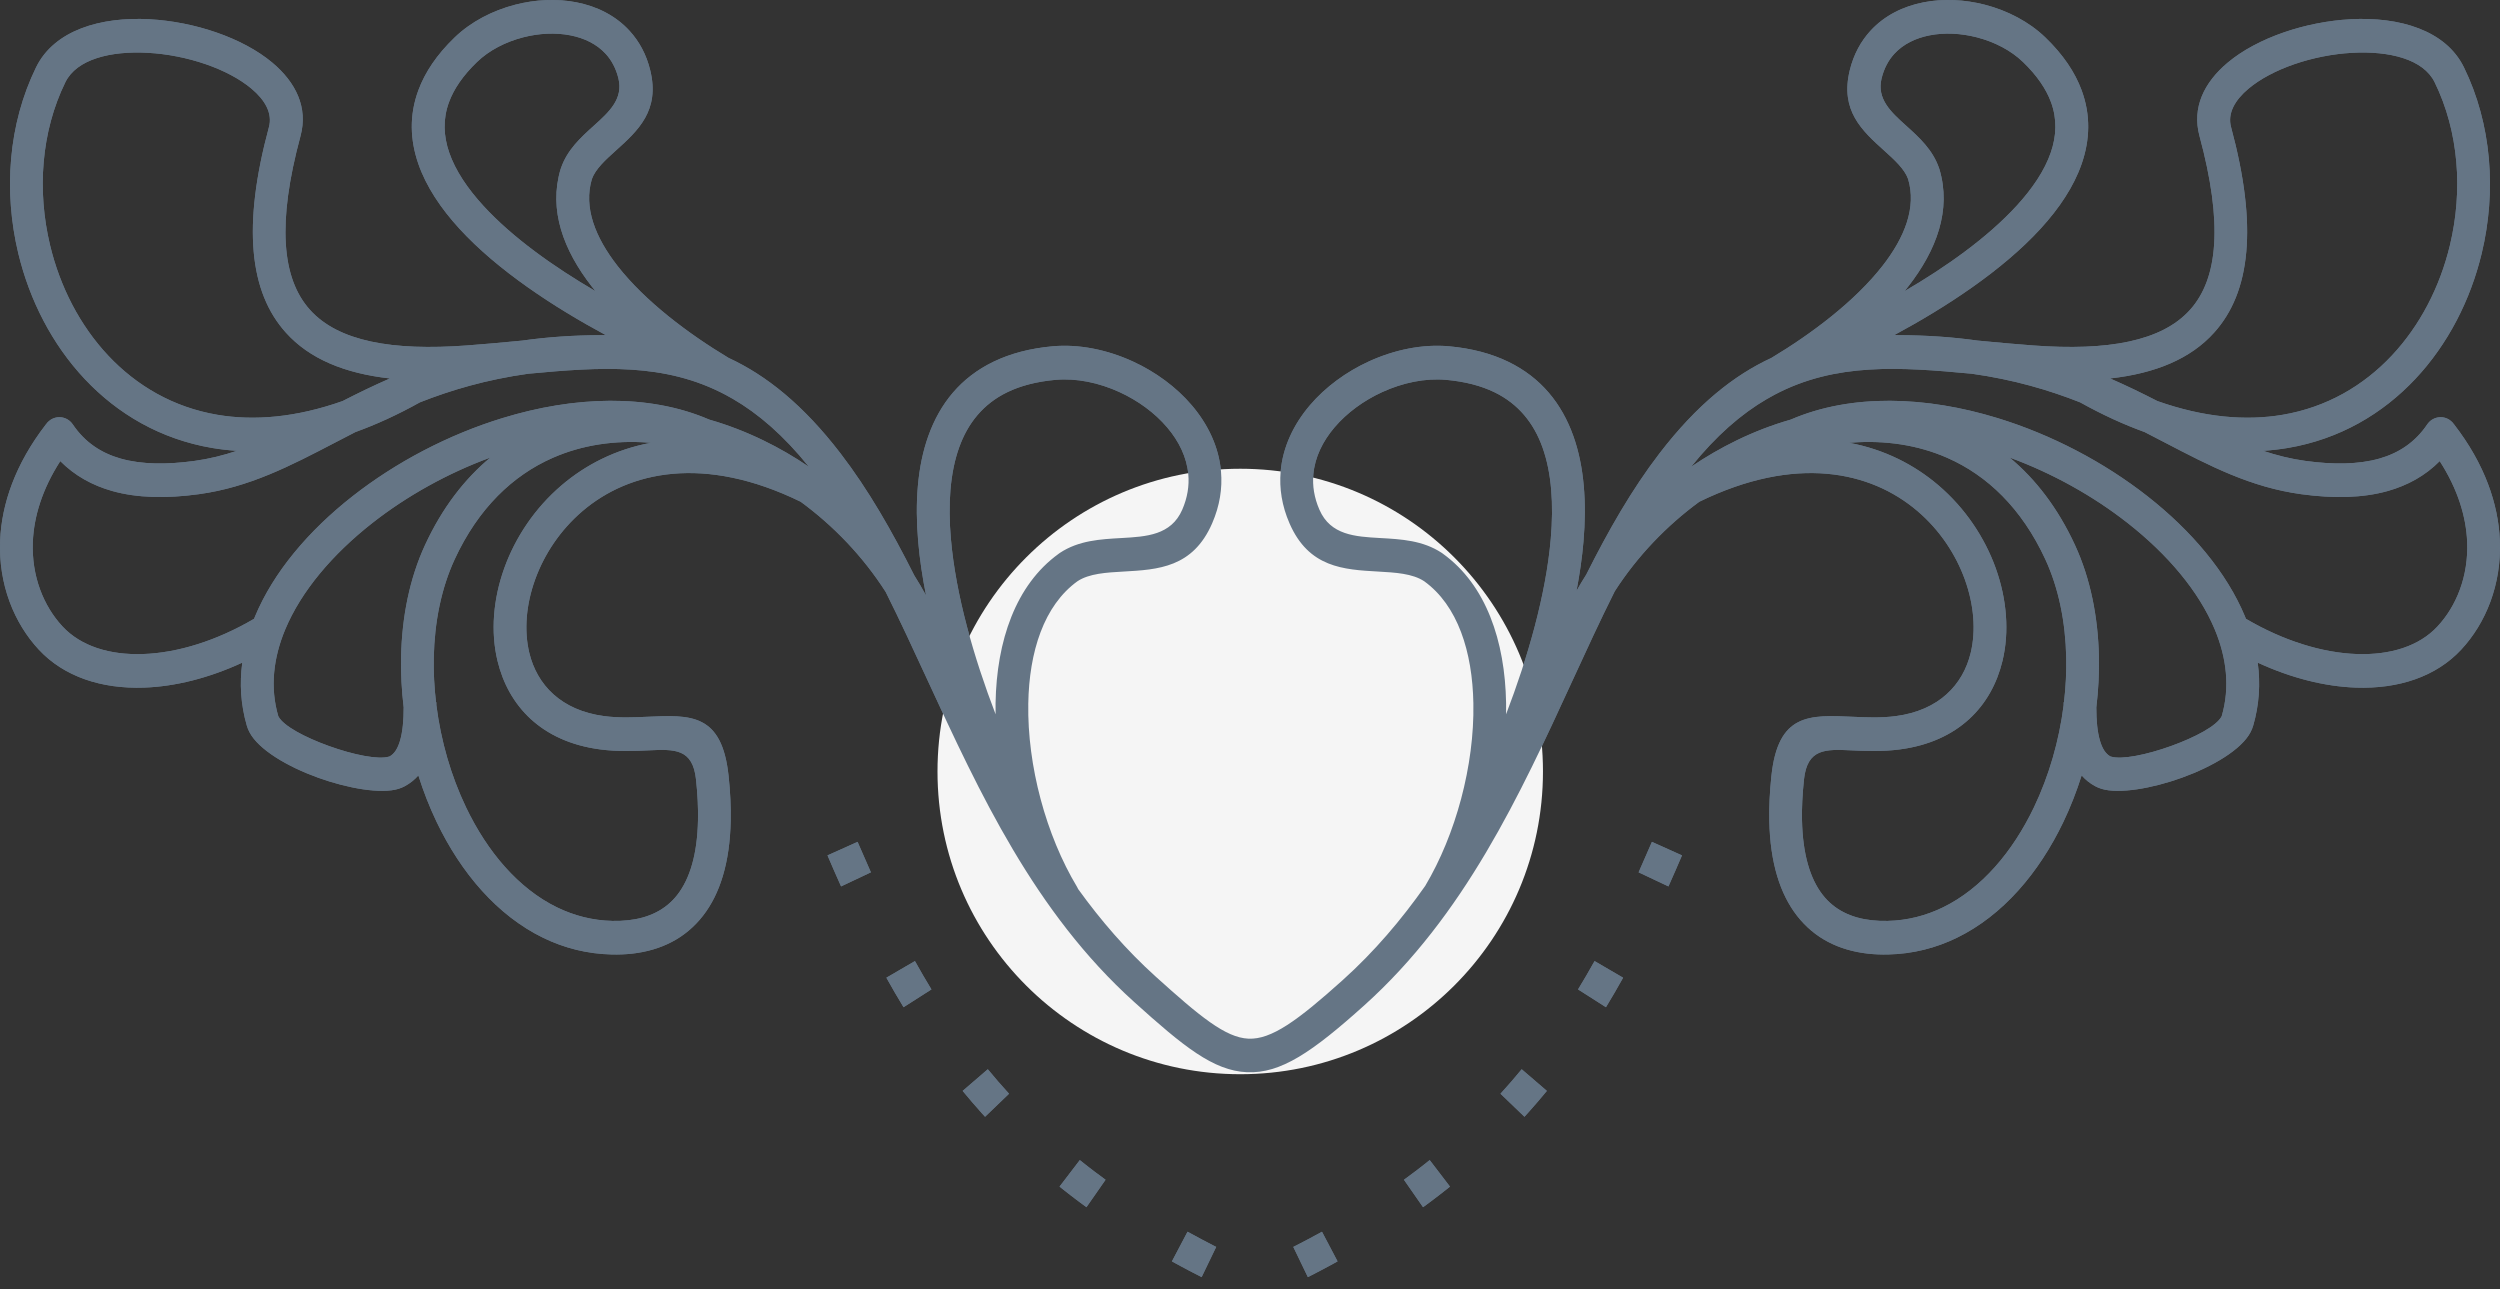
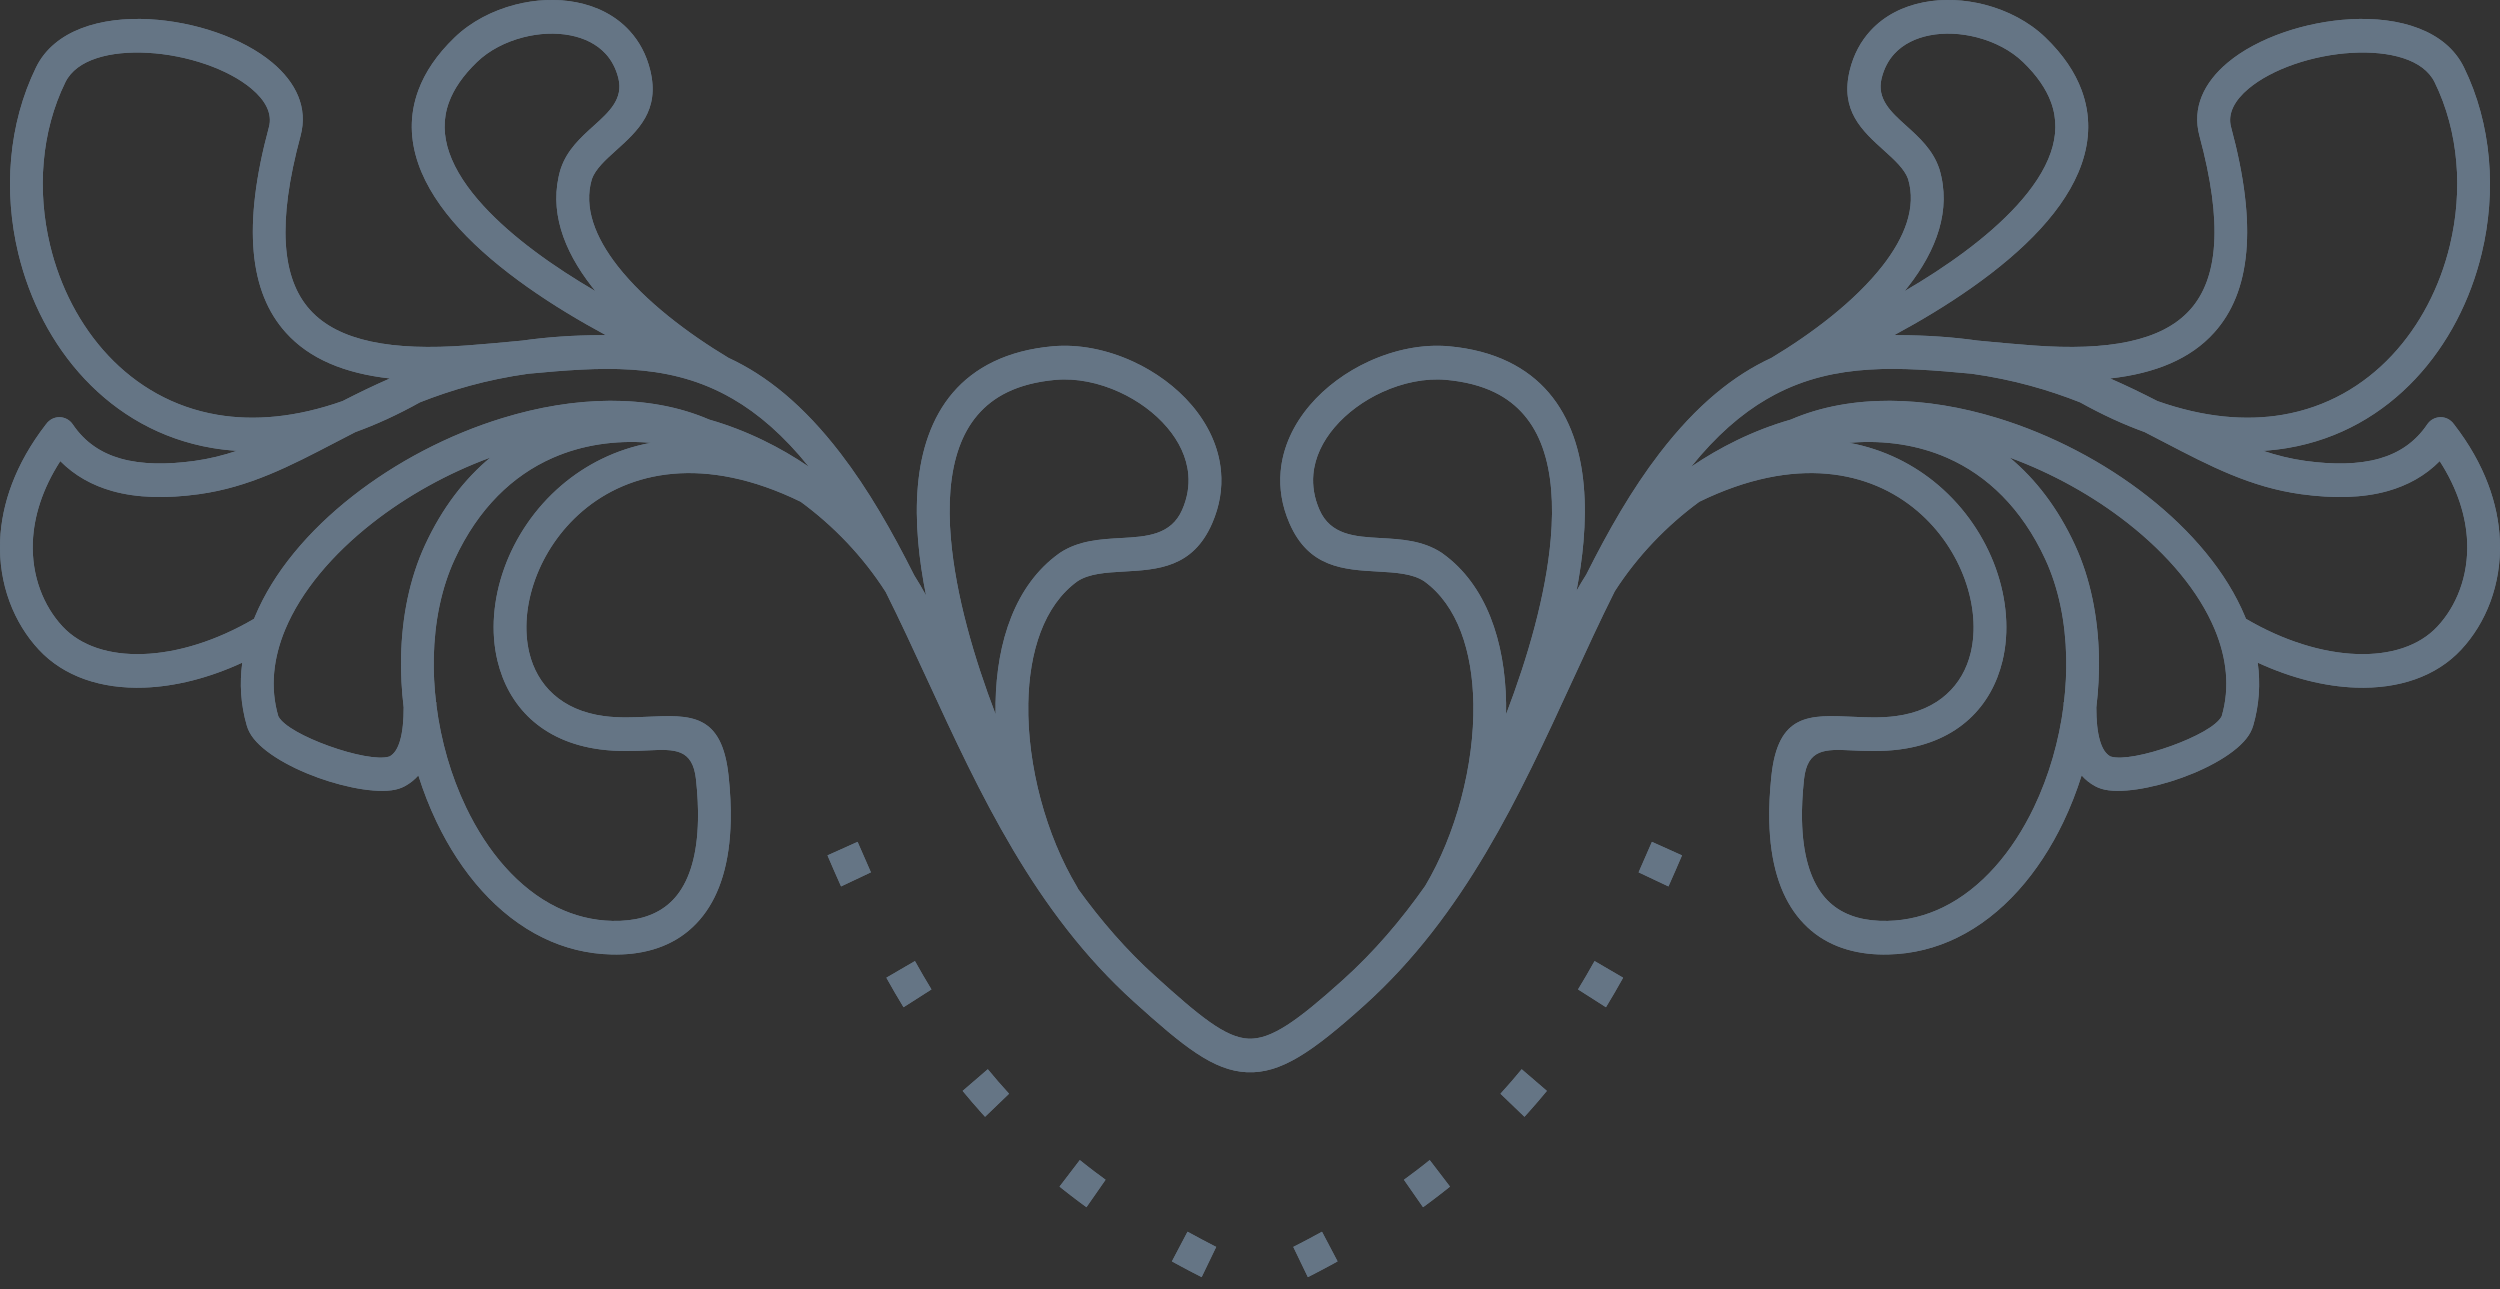
<svg xmlns="http://www.w3.org/2000/svg" width="128" height="66" viewBox="0 0 128 66" fill="none">
  <rect x="0" y="0" width="128" height="66" fill="#333333" stroke="none" />
  <path d="M72.971 45.358C74.538 42.725 75.491 39.19 75.437 36.024C75.392 33.363 74.633 30.996 72.918 29.759L72.916 29.758C72.317 29.363 71.442 29.314 70.567 29.264C68.789 29.164 67.011 29.064 66.024 26.797C65.629 25.891 65.495 24.999 65.569 24.146C65.677 22.888 66.233 21.729 67.066 20.75C67.866 19.811 68.927 19.037 70.085 18.506C71.397 17.904 72.842 17.609 74.188 17.73C75.363 17.837 76.368 18.109 77.222 18.522C78.897 19.332 79.957 20.658 80.551 22.312C81.116 23.887 81.244 25.748 81.074 27.727C81.004 28.55 80.881 29.396 80.717 30.251C80.876 29.97 81.042 29.693 81.215 29.422C82.341 27.178 83.542 25.068 84.967 23.212C86.871 20.733 88.76 19.22 90.695 18.326C92.752 17.091 94.963 15.434 96.386 13.611C97.516 12.162 98.133 10.623 97.694 9.162L97.694 9.162C97.508 8.646 96.99 8.179 96.473 7.713C95.338 6.689 94.202 5.665 94.708 3.597C94.907 2.782 95.277 2.113 95.766 1.578C96.483 0.795 97.444 0.321 98.495 0.117C99.5 -0.078 100.591 -0.025 101.621 0.241C102.788 0.541 103.892 1.117 104.724 1.919C105.64 2.801 106.241 3.706 106.579 4.62C107.052 5.898 107.006 7.162 106.581 8.389C106.179 9.549 105.436 10.662 104.478 11.709C102.526 13.842 99.633 15.732 96.985 17.157C97.059 17.158 97.133 17.159 97.207 17.161C98.676 17.164 100.014 17.264 101.247 17.437L101.594 17.47C102.363 17.543 103.151 17.617 104.104 17.688C107.913 17.971 110.677 17.48 112.131 15.862C113.577 14.254 113.817 11.414 112.614 6.964C112.22 5.504 112.852 4.219 114.057 3.208C114.818 2.57 115.823 2.041 116.929 1.659C118.009 1.285 119.194 1.049 120.341 0.986C122.852 0.848 125.224 1.551 126.151 3.443C127.578 6.357 127.827 9.799 127.063 12.975C126.485 15.377 125.327 17.635 123.66 19.407C121.977 21.195 119.78 22.486 117.141 22.935C116.728 23.005 116.305 23.054 115.871 23.082C116.573 23.317 117.29 23.496 118.041 23.599C119.459 23.793 120.74 23.785 121.816 23.482C122.819 23.198 123.656 22.644 124.272 21.732C124.534 21.341 125.056 21.243 125.437 21.513C125.523 21.574 125.594 21.648 125.65 21.731C127.221 23.762 127.913 25.805 127.992 27.659C128.089 29.926 127.272 31.906 126.015 33.259C124.724 34.648 122.797 35.282 120.615 35.205C119.032 35.149 117.305 34.717 115.595 33.927C115.74 35 115.674 36.084 115.362 37.156C115.33 37.264 115.286 37.372 115.231 37.479C114.768 38.38 113.275 39.256 111.709 39.82C110.171 40.374 108.483 40.66 107.597 40.388C107.483 40.353 107.374 40.308 107.272 40.252C107.003 40.107 106.774 39.922 106.58 39.703C106.321 40.525 106.008 41.323 105.645 42.083C104.392 44.703 102.531 46.878 100.189 48.016C99.115 48.538 97.94 48.841 96.676 48.869C96.314 48.877 95.969 48.863 95.642 48.827C94.158 48.66 92.907 48.045 92.006 46.885C91.144 45.776 90.633 44.185 90.588 42.032C90.573 41.321 90.608 40.553 90.696 39.727C91.038 36.523 92.627 36.597 94.871 36.7C95.546 36.731 96.3 36.766 97.066 36.665C99.271 36.373 100.506 35.065 100.901 33.42C101.175 32.275 101.064 30.959 100.605 29.683C100.138 28.383 99.315 27.14 98.178 26.169C95.772 24.116 91.934 23.283 87.007 25.688C85.333 26.914 83.839 28.467 82.676 30.271C81.932 31.756 81.219 33.306 80.495 34.88C77.812 40.713 74.984 46.86 69.85 51.475C67.184 53.871 65.571 54.975 63.846 54.898C62.126 54.821 60.6 53.585 58.066 51.298C52.968 46.698 50.159 40.609 47.49 34.825C46.778 33.283 46.077 31.763 45.346 30.305C44.18 28.486 42.678 26.922 40.993 25.688C36.066 23.283 32.228 24.116 29.822 26.169C28.685 27.14 27.862 28.383 27.395 29.683C26.936 30.959 26.825 32.275 27.099 33.42C27.494 35.065 28.729 36.373 30.934 36.665C31.7 36.766 32.454 36.731 33.129 36.7C35.373 36.597 36.962 36.523 37.304 39.727C37.392 40.553 37.427 41.321 37.412 42.032C37.367 44.185 36.856 45.776 35.994 46.885C35.093 48.045 33.842 48.66 32.358 48.827C32.031 48.863 31.686 48.877 31.324 48.869C30.06 48.841 28.885 48.538 27.811 48.016C25.469 46.878 23.608 44.703 22.355 42.083C21.991 41.323 21.679 40.525 21.42 39.703C21.226 39.922 20.997 40.107 20.728 40.252C20.626 40.308 20.517 40.353 20.403 40.388C19.517 40.66 17.829 40.374 16.291 39.82C14.725 39.256 13.232 38.38 12.769 37.479C12.713 37.372 12.67 37.264 12.638 37.156C12.326 36.084 12.26 35 12.405 33.927C10.695 34.717 8.968 35.149 7.385 35.205C5.203 35.282 3.276 34.648 1.985 33.259C0.728 31.906 -0.089 29.926 0.008 27.659C0.087 25.805 0.779 23.762 2.35 21.731C2.406 21.648 2.477 21.574 2.563 21.513C2.944 21.243 3.466 21.341 3.728 21.732C4.344 22.644 5.181 23.198 6.184 23.482C7.26 23.785 8.541 23.793 9.959 23.599C10.71 23.496 11.427 23.317 12.129 23.082C11.695 23.054 11.272 23.005 10.859 22.935C8.22 22.486 6.023 21.195 4.34 19.407C2.673 17.635 1.515 15.377 0.937 12.975C0.173 9.799 0.422 6.357 1.849 3.443C2.776 1.551 5.148 0.848 7.659 0.986C8.806 1.049 9.991 1.285 11.071 1.659C12.177 2.041 13.182 2.57 13.943 3.208C15.148 4.219 15.78 5.504 15.386 6.964C14.183 11.414 14.423 14.254 15.869 15.862C17.323 17.48 20.087 17.971 23.896 17.688C24.849 17.617 25.637 17.543 26.406 17.47L26.742 17.438C27.98 17.264 29.325 17.163 30.801 17.16C30.872 17.159 30.944 17.158 31.015 17.157C28.367 15.732 25.474 13.842 23.522 11.709C22.564 10.662 21.821 9.549 21.419 8.389C20.994 7.162 20.948 5.898 21.421 4.62C21.759 3.706 22.36 2.801 23.276 1.919C24.108 1.117 25.212 0.541 26.379 0.241C27.409 -0.025 28.5 -0.078 29.505 0.117C30.556 0.321 31.517 0.795 32.234 1.578C32.723 2.113 33.093 2.782 33.292 3.597C33.798 5.665 32.663 6.689 31.527 7.713C31.01 8.179 30.492 8.646 30.306 9.162L30.306 9.162C29.867 10.623 30.484 12.162 31.614 13.611C33.036 15.433 35.247 17.09 37.304 18.325C39.239 19.219 41.129 20.733 43.033 23.212C44.468 25.081 45.675 27.202 46.806 29.453C47.019 29.79 47.222 30.135 47.414 30.487C47.227 29.551 47.088 28.625 47.011 27.727C46.841 25.748 46.968 23.887 47.534 22.312C48.127 20.658 49.187 19.332 50.863 18.522C51.717 18.109 52.722 17.837 53.897 17.73C55.242 17.609 56.688 17.904 58 18.506C59.158 19.037 60.219 19.811 61.019 20.75C61.852 21.729 62.408 22.888 62.516 24.146C62.59 24.999 62.455 25.891 62.061 26.797C61.074 29.064 59.296 29.164 57.518 29.264C56.643 29.314 55.768 29.363 55.169 29.758L55.167 29.759C53.451 30.996 52.692 33.363 52.648 36.024C52.594 39.21 53.559 42.77 55.144 45.408C55.166 45.444 55.185 45.482 55.201 45.52C56.36 47.128 57.665 48.642 59.175 50.005C61.423 52.033 62.742 53.127 63.918 53.18C65.091 53.233 66.425 52.268 68.747 50.181C70.364 48.728 71.748 47.096 72.971 45.358ZM48.685 27.578C48.933 30.468 49.868 33.684 50.974 36.572C50.97 36.38 50.97 36.188 50.973 35.997C51.027 32.82 51.998 29.948 54.199 28.357C54.219 28.34 54.24 28.325 54.263 28.31C55.232 27.67 56.329 27.608 57.426 27.547C58.694 27.475 59.962 27.404 60.531 26.096C60.8 25.479 60.892 24.872 60.842 24.294C60.767 23.419 60.364 22.594 59.758 21.882C59.119 21.131 58.261 20.508 57.317 20.075C56.261 19.591 55.106 19.352 54.041 19.448C53.066 19.537 52.251 19.753 51.579 20.078C50.341 20.677 49.554 21.666 49.11 22.905C48.637 24.222 48.535 25.833 48.685 27.578ZM44.59 44.663C44.358 44.145 44.131 43.626 43.908 43.104L42.368 43.796C42.596 44.328 42.826 44.857 43.063 45.384L44.59 44.663ZM62.269 63.842L62.119 63.766C61.91 63.658 61.701 63.549 61.493 63.439C61.262 63.316 61.032 63.192 60.802 63.065L60.003 64.582L60.213 64.698L60.466 64.835L60.721 64.971L60.849 65.039L61.108 65.174C61.246 65.246 61.384 65.317 61.523 65.388L62.269 63.842ZM56.604 60.404C56.41 60.263 56.218 60.12 56.027 59.976C55.932 59.903 55.837 59.83 55.742 59.757L55.554 59.61C55.464 59.539 55.375 59.468 55.286 59.397L54.249 60.754C54.343 60.829 54.436 60.904 54.53 60.978L54.728 61.132L54.827 61.209L54.927 61.285L55.027 61.362L55.128 61.438L55.331 61.59L55.433 61.666L55.626 61.808L56.604 60.404ZM51.662 55.999C51.289 55.592 50.927 55.173 50.576 54.746L49.288 55.854C49.606 56.242 49.934 56.621 50.268 56.995C50.324 57.056 50.379 57.117 50.435 57.178L51.662 55.999ZM47.689 50.658C47.399 50.181 47.116 49.696 46.845 49.207L45.383 50.059C45.666 50.568 45.959 51.072 46.262 51.569L47.689 50.658ZM85.424 45.384C85.66 44.857 85.891 44.328 86.118 43.796L84.579 43.104C84.356 43.626 84.129 44.145 83.897 44.663L85.424 45.384ZM66.963 65.388C67.102 65.317 67.241 65.246 67.379 65.174L67.638 65.039L67.766 64.971L68.021 64.835L68.273 64.698L68.483 64.582L67.685 63.065C67.455 63.192 67.225 63.316 66.994 63.439C66.785 63.549 66.577 63.658 66.367 63.766L66.217 63.842L66.963 65.388ZM72.86 61.808L73.054 61.666L73.156 61.59L73.359 61.438L73.46 61.362L73.56 61.285L73.66 61.209L73.759 61.132L73.956 60.978C74.05 60.904 74.144 60.829 74.238 60.754L73.201 59.397C73.112 59.468 73.022 59.539 72.933 59.61L72.745 59.757C72.65 59.83 72.555 59.903 72.459 59.976C72.268 60.12 72.076 60.263 71.883 60.404L72.86 61.808ZM78.052 57.178C78.108 57.117 78.163 57.056 78.218 56.995C78.553 56.621 78.881 56.242 79.199 55.854L77.911 54.746C77.56 55.173 77.198 55.592 76.825 55.999L78.052 57.178ZM82.225 51.569C82.527 51.072 82.821 50.568 83.103 50.059L81.642 49.207C81.371 49.696 81.088 50.181 80.797 50.658L82.225 51.569ZM37.514 20.417C37.504 20.413 37.495 20.408 37.485 20.402C37.377 20.343 37.267 20.282 37.157 20.219C34.032 18.56 30.752 18.788 27.045 19.135C24.907 19.434 23.101 19.968 21.498 20.6C20.362 21.234 19.262 21.736 18.199 22.12C17.85 22.298 17.508 22.477 17.17 22.653C14.863 23.855 12.764 24.949 10.175 25.303C8.551 25.525 7.053 25.508 5.744 25.139C4.726 24.851 3.83 24.358 3.086 23.609C2.16 25.048 1.737 26.453 1.682 27.733C1.607 29.5 2.234 31.034 3.2 32.073C4.142 33.087 5.62 33.547 7.333 33.487C9.095 33.425 11.085 32.812 13.008 31.683C13.025 31.642 13.041 31.601 13.058 31.56C13.996 29.308 15.787 27.183 18.044 25.412C20.269 23.666 22.958 22.254 25.727 21.406C29.384 20.284 33.201 20.14 36.32 21.486C37.258 21.754 38.187 22.112 39.092 22.552C39.888 22.938 40.666 23.389 41.415 23.899C40.127 22.298 38.833 21.182 37.514 20.417ZM24.743 10.53C26.249 12.175 28.376 13.675 30.488 14.907C30.427 14.832 30.366 14.758 30.308 14.682C28.849 12.812 28.076 10.749 28.704 8.656L28.705 8.657L28.714 8.629C29.038 7.669 29.731 7.044 30.424 6.419C31.173 5.744 31.921 5.069 31.663 4.015C31.537 3.499 31.31 3.082 31.012 2.757C30.553 2.255 29.912 1.947 29.196 1.808C28.433 1.66 27.592 1.704 26.786 1.911C25.884 2.144 25.043 2.577 24.425 3.172C23.703 3.868 23.239 4.554 22.991 5.226C22.67 6.092 22.706 6.962 23.002 7.816C23.32 8.736 23.937 9.649 24.743 10.53ZM86.585 23.899C87.334 23.39 88.112 22.939 88.908 22.552C89.813 22.112 90.742 21.754 91.68 21.486C94.799 20.14 98.616 20.284 102.274 21.406C105.042 22.254 107.731 23.666 109.956 25.412C112.212 27.183 114.004 29.308 114.942 31.56C114.959 31.601 114.975 31.642 114.992 31.683C116.915 32.812 118.905 33.425 120.667 33.487C122.38 33.547 123.858 33.087 124.8 32.073C125.766 31.034 126.393 29.5 126.318 27.733C126.263 26.453 125.84 25.048 124.914 23.609C124.17 24.358 123.274 24.851 122.256 25.139C120.947 25.508 119.449 25.525 117.825 25.303C115.236 24.949 113.137 23.855 110.83 22.653C110.492 22.477 110.15 22.299 109.801 22.12C108.738 21.736 107.638 21.234 106.502 20.6C104.899 19.968 103.093 19.434 100.956 19.135C97.254 18.788 93.979 18.56 90.858 20.21C90.743 20.276 90.628 20.34 90.515 20.402C90.5 20.41 90.485 20.418 90.47 20.425C89.156 21.19 87.868 22.304 86.585 23.899ZM108.035 19.377C108.891 19.749 109.693 20.142 110.462 20.536C112.845 21.378 114.993 21.557 116.872 21.237C119.129 20.854 121.009 19.747 122.452 18.214C123.91 16.665 124.925 14.681 125.434 12.564C126.108 9.765 125.896 6.748 124.654 4.211C124.073 3.025 122.328 2.599 120.426 2.704C119.43 2.759 118.401 2.964 117.461 3.289C116.548 3.605 115.728 4.033 115.121 4.542C114.424 5.127 114.041 5.808 114.23 6.506C115.605 11.595 115.222 14.963 113.366 17.027C112.154 18.376 110.352 19.117 108.035 19.377ZM11.128 21.237C13.007 21.557 15.155 21.378 17.538 20.536C18.307 20.142 19.109 19.749 19.965 19.377C17.648 19.117 15.846 18.376 14.634 17.027C12.778 14.963 12.395 11.595 13.77 6.506C13.959 5.808 13.576 5.127 12.879 4.542C12.272 4.033 11.452 3.605 10.539 3.289C9.599 2.964 8.57 2.759 7.574 2.704C5.672 2.599 3.927 3.025 3.346 4.211C2.104 6.748 1.892 9.765 2.566 12.564C3.075 14.681 4.09 16.665 5.548 18.214C6.991 19.747 8.871 20.854 11.128 21.237ZM22.34 35.953C22.341 36.005 22.342 36.057 22.343 36.108C22.573 37.925 23.09 39.723 23.859 41.329C24.952 43.614 26.546 45.497 28.526 46.46C29.398 46.883 30.345 47.129 31.357 47.151C31.636 47.157 31.91 47.146 32.181 47.115C33.219 46.999 34.081 46.586 34.681 45.814C35.32 44.99 35.701 43.744 35.737 41.998C35.751 41.371 35.718 40.676 35.636 39.908C35.466 38.314 34.527 38.357 33.202 38.418C32.463 38.452 31.638 38.49 30.724 38.369C27.719 37.971 26.025 36.14 25.471 33.831C25.115 32.349 25.248 30.68 25.819 29.09C26.382 27.524 27.376 26.023 28.752 24.848C29.986 23.795 31.524 23.006 33.327 22.671C33.283 22.668 33.239 22.664 33.195 22.661C31.487 22.535 29.817 22.775 28.305 23.439C26.261 24.336 24.488 26.021 23.277 28.643C22.591 30.129 22.248 31.857 22.21 33.649C22.194 34.411 22.233 35.183 22.324 35.953L22.34 35.953ZM25.109 23.425C22.924 24.227 20.834 25.389 19.061 26.78C17.025 28.378 15.421 30.266 14.601 32.234C13.992 33.697 13.822 35.206 14.247 36.664C14.248 36.668 14.25 36.672 14.253 36.677C14.506 37.17 15.621 37.757 16.843 38.197C18.092 38.647 19.372 38.907 19.924 38.737L19.947 38.73C20.195 38.596 20.365 38.317 20.479 37.931C20.616 37.469 20.669 36.885 20.668 36.217C20.563 35.347 20.518 34.475 20.536 33.615C20.579 31.584 20.972 29.616 21.76 27.909C22.639 26.006 23.783 24.526 25.109 23.425ZM97.513 14.907C99.624 13.675 101.751 12.175 103.257 10.53C104.063 9.649 104.68 8.736 104.998 7.816C105.294 6.962 105.33 6.092 105.009 5.226C104.761 4.554 104.297 3.868 103.575 3.172C102.957 2.577 102.116 2.144 101.214 1.911C100.408 1.704 99.567 1.66 98.804 1.808C98.088 1.947 97.447 2.255 96.988 2.757C96.69 3.082 96.463 3.499 96.337 4.015C96.079 5.069 96.827 5.744 97.576 6.419C98.269 7.044 98.962 7.669 99.286 8.629L99.295 8.657L99.296 8.656C99.924 10.749 99.151 12.812 97.692 14.682C97.634 14.757 97.574 14.832 97.513 14.907ZM102.891 23.425C104.217 24.526 105.361 26.006 106.24 27.909C107.028 29.616 107.421 31.584 107.464 33.615C107.482 34.475 107.437 35.347 107.332 36.217C107.331 36.885 107.384 37.469 107.521 37.931C107.635 38.317 107.805 38.596 108.053 38.73L108.076 38.737C108.628 38.907 109.908 38.647 111.157 38.197C112.379 37.757 113.494 37.17 113.747 36.677C113.75 36.672 113.752 36.668 113.753 36.664C114.178 35.206 114.008 33.697 113.399 32.234C112.579 30.266 110.975 28.378 108.938 26.78C107.166 25.389 105.076 24.227 102.891 23.425ZM105.658 36.108C105.658 36.057 105.659 36.005 105.66 35.953L105.676 35.953C105.767 35.183 105.806 34.411 105.79 33.649C105.752 31.857 105.409 30.129 104.723 28.643C103.512 26.021 101.739 24.336 99.695 23.439C98.183 22.775 96.513 22.535 94.805 22.661C94.761 22.664 94.717 22.668 94.673 22.671C96.476 23.006 98.014 23.795 99.248 24.848C100.624 26.023 101.618 27.524 102.181 29.09C102.752 30.68 102.885 32.349 102.529 33.831C101.975 36.14 100.281 37.971 97.276 38.369C96.362 38.49 95.537 38.452 94.799 38.418C93.473 38.357 92.534 38.314 92.364 39.908C92.282 40.676 92.249 41.371 92.263 41.998C92.299 43.744 92.68 44.99 93.319 45.814C93.919 46.586 94.781 46.999 95.819 47.115C96.09 47.146 96.365 47.157 96.643 47.151C97.655 47.129 98.602 46.883 99.474 46.46C101.454 45.497 103.048 43.614 104.141 41.329C104.909 39.723 105.427 37.925 105.658 36.108ZM77.111 36.572C78.217 33.684 79.152 30.468 79.4 27.578C79.55 25.833 79.448 24.222 78.975 22.905C78.531 21.666 77.744 20.677 76.506 20.078C75.833 19.753 75.019 19.537 74.044 19.448C72.979 19.352 71.824 19.591 70.768 20.075C69.824 20.508 68.966 21.131 68.327 21.882C67.721 22.594 67.318 23.419 67.243 24.294C67.193 24.872 67.285 25.479 67.554 26.096C68.123 27.404 69.391 27.475 70.659 27.547C71.756 27.608 72.853 27.67 73.822 28.31C73.844 28.325 73.866 28.34 73.886 28.357C76.087 29.948 77.058 32.82 77.112 35.997C77.115 36.188 77.115 36.38 77.111 36.572Z" fill="#657585" />
-   <circle cx="63.5" cy="39.5" r="15.5" fill="#F5F5F5" />
  <path d="M72.971 45.358C74.538 42.725 75.491 39.19 75.437 36.024C75.392 33.363 74.633 30.996 72.918 29.759L72.916 29.758C72.317 29.363 71.442 29.314 70.567 29.264C68.789 29.164 67.011 29.064 66.024 26.797C65.629 25.891 65.495 24.999 65.569 24.146C65.677 22.888 66.233 21.729 67.066 20.75C67.866 19.811 68.927 19.037 70.085 18.506C71.397 17.904 72.842 17.609 74.188 17.73C75.363 17.837 76.368 18.109 77.222 18.522C78.897 19.332 79.957 20.658 80.551 22.312C81.116 23.887 81.244 25.748 81.074 27.727C81.004 28.55 80.881 29.396 80.717 30.251C80.876 29.97 81.042 29.693 81.215 29.422C82.341 27.178 83.542 25.068 84.967 23.212C86.871 20.733 88.76 19.22 90.695 18.326C92.752 17.091 94.963 15.434 96.386 13.611C97.516 12.162 98.133 10.623 97.694 9.162L97.694 9.162C97.508 8.646 96.99 8.179 96.473 7.713C95.338 6.689 94.202 5.665 94.708 3.597C94.907 2.782 95.277 2.113 95.766 1.578C96.483 0.795 97.444 0.321 98.495 0.117C99.5 -0.078 100.591 -0.025 101.621 0.241C102.788 0.541 103.892 1.117 104.724 1.919C105.64 2.801 106.241 3.706 106.579 4.62C107.052 5.898 107.006 7.162 106.581 8.389C106.179 9.549 105.436 10.662 104.478 11.709C102.526 13.842 99.633 15.732 96.985 17.157C97.059 17.158 97.133 17.159 97.207 17.161C98.676 17.164 100.014 17.264 101.247 17.437L101.594 17.47C102.363 17.543 103.151 17.617 104.104 17.688C107.913 17.971 110.677 17.48 112.131 15.862C113.577 14.254 113.817 11.414 112.614 6.964C112.22 5.504 112.852 4.219 114.057 3.208C114.818 2.57 115.823 2.041 116.929 1.659C118.009 1.285 119.194 1.049 120.341 0.986C122.852 0.848 125.224 1.551 126.151 3.443C127.578 6.357 127.827 9.799 127.063 12.975C126.485 15.377 125.327 17.635 123.66 19.407C121.977 21.195 119.78 22.486 117.141 22.935C116.728 23.005 116.305 23.054 115.871 23.082C116.573 23.317 117.29 23.496 118.041 23.599C119.459 23.793 120.74 23.785 121.816 23.482C122.819 23.198 123.656 22.644 124.272 21.732C124.534 21.341 125.056 21.243 125.437 21.513C125.523 21.574 125.594 21.648 125.65 21.731C127.221 23.762 127.913 25.805 127.992 27.659C128.089 29.926 127.272 31.906 126.015 33.259C124.724 34.648 122.797 35.282 120.615 35.205C119.032 35.149 117.305 34.717 115.595 33.927C115.74 35 115.674 36.084 115.362 37.156C115.33 37.264 115.286 37.372 115.231 37.479C114.768 38.38 113.275 39.256 111.709 39.82C110.171 40.374 108.483 40.66 107.597 40.388C107.483 40.353 107.374 40.308 107.272 40.252C107.003 40.107 106.774 39.922 106.58 39.703C106.321 40.525 106.008 41.323 105.645 42.083C104.392 44.703 102.531 46.878 100.189 48.016C99.115 48.538 97.94 48.841 96.676 48.869C96.314 48.877 95.969 48.863 95.642 48.827C94.158 48.66 92.907 48.045 92.006 46.885C91.144 45.776 90.633 44.185 90.588 42.032C90.573 41.321 90.608 40.553 90.696 39.727C91.038 36.523 92.627 36.597 94.871 36.7C95.546 36.731 96.3 36.766 97.066 36.665C99.271 36.373 100.506 35.065 100.901 33.42C101.175 32.275 101.064 30.959 100.605 29.683C100.138 28.383 99.315 27.14 98.178 26.169C95.772 24.116 91.934 23.283 87.007 25.688C85.333 26.914 83.839 28.467 82.676 30.271C81.932 31.756 81.219 33.306 80.495 34.88C77.812 40.713 74.984 46.86 69.85 51.475C67.184 53.871 65.571 54.975 63.846 54.898C62.126 54.821 60.6 53.585 58.066 51.298C52.968 46.698 50.159 40.609 47.49 34.825C46.778 33.283 46.077 31.763 45.346 30.305C44.18 28.486 42.678 26.922 40.993 25.688C36.066 23.283 32.228 24.116 29.822 26.169C28.685 27.14 27.862 28.383 27.395 29.683C26.936 30.959 26.825 32.275 27.099 33.42C27.494 35.065 28.729 36.373 30.934 36.665C31.7 36.766 32.454 36.731 33.129 36.7C35.373 36.597 36.962 36.523 37.304 39.727C37.392 40.553 37.427 41.321 37.412 42.032C37.367 44.185 36.856 45.776 35.994 46.885C35.093 48.045 33.842 48.66 32.358 48.827C32.031 48.863 31.686 48.877 31.324 48.869C30.06 48.841 28.885 48.538 27.811 48.016C25.469 46.878 23.608 44.703 22.355 42.083C21.991 41.323 21.679 40.525 21.42 39.703C21.226 39.922 20.997 40.107 20.728 40.252C20.626 40.308 20.517 40.353 20.403 40.388C19.517 40.66 17.829 40.374 16.291 39.82C14.725 39.256 13.232 38.38 12.769 37.479C12.713 37.372 12.67 37.264 12.638 37.156C12.326 36.084 12.26 35 12.405 33.927C10.695 34.717 8.968 35.149 7.385 35.205C5.203 35.282 3.276 34.648 1.985 33.259C0.728 31.906 -0.089 29.926 0.008 27.659C0.087 25.805 0.779 23.762 2.35 21.731C2.406 21.648 2.477 21.574 2.563 21.513C2.944 21.243 3.466 21.341 3.728 21.732C4.344 22.644 5.181 23.198 6.184 23.482C7.26 23.785 8.541 23.793 9.959 23.599C10.71 23.496 11.427 23.317 12.129 23.082C11.695 23.054 11.272 23.005 10.859 22.935C8.22 22.486 6.023 21.195 4.34 19.407C2.673 17.635 1.515 15.377 0.937 12.975C0.173 9.799 0.422 6.357 1.849 3.443C2.776 1.551 5.148 0.848 7.659 0.986C8.806 1.049 9.991 1.285 11.071 1.659C12.177 2.041 13.182 2.57 13.943 3.208C15.148 4.219 15.78 5.504 15.386 6.964C14.183 11.414 14.423 14.254 15.869 15.862C17.323 17.48 20.087 17.971 23.896 17.688C24.849 17.617 25.637 17.543 26.406 17.47L26.742 17.438C27.98 17.264 29.325 17.163 30.801 17.16C30.872 17.159 30.944 17.158 31.015 17.157C28.367 15.732 25.474 13.842 23.522 11.709C22.564 10.662 21.821 9.549 21.419 8.389C20.994 7.162 20.948 5.898 21.421 4.62C21.759 3.706 22.36 2.801 23.276 1.919C24.108 1.117 25.212 0.541 26.379 0.241C27.409 -0.025 28.5 -0.078 29.505 0.117C30.556 0.321 31.517 0.795 32.234 1.578C32.723 2.113 33.093 2.782 33.292 3.597C33.798 5.665 32.663 6.689 31.527 7.713C31.01 8.179 30.492 8.646 30.306 9.162L30.306 9.162C29.867 10.623 30.484 12.162 31.614 13.611C33.036 15.433 35.247 17.09 37.304 18.325C39.239 19.219 41.129 20.733 43.033 23.212C44.468 25.081 45.675 27.202 46.806 29.453C47.019 29.79 47.222 30.135 47.414 30.487C47.227 29.551 47.088 28.625 47.011 27.727C46.841 25.748 46.968 23.887 47.534 22.312C48.127 20.658 49.187 19.332 50.863 18.522C51.717 18.109 52.722 17.837 53.897 17.73C55.242 17.609 56.688 17.904 58 18.506C59.158 19.037 60.219 19.811 61.019 20.75C61.852 21.729 62.408 22.888 62.516 24.146C62.59 24.999 62.455 25.891 62.061 26.797C61.074 29.064 59.296 29.164 57.518 29.264C56.643 29.314 55.768 29.363 55.169 29.758L55.167 29.759C53.451 30.996 52.692 33.363 52.648 36.024C52.594 39.21 53.559 42.77 55.144 45.408C55.166 45.444 55.185 45.482 55.201 45.52C56.36 47.128 57.665 48.642 59.175 50.005C61.423 52.033 62.742 53.127 63.918 53.18C65.091 53.233 66.425 52.268 68.747 50.181C70.364 48.728 71.748 47.096 72.971 45.358ZM48.685 27.578C48.933 30.468 49.868 33.684 50.974 36.572C50.97 36.38 50.97 36.188 50.973 35.997C51.027 32.82 51.998 29.948 54.199 28.357C54.219 28.34 54.24 28.325 54.263 28.31C55.232 27.67 56.329 27.608 57.426 27.547C58.694 27.475 59.962 27.404 60.531 26.096C60.8 25.479 60.892 24.872 60.842 24.294C60.767 23.419 60.364 22.594 59.758 21.882C59.119 21.131 58.261 20.508 57.317 20.075C56.261 19.591 55.106 19.352 54.041 19.448C53.066 19.537 52.251 19.753 51.579 20.078C50.341 20.677 49.554 21.666 49.11 22.905C48.637 24.222 48.535 25.833 48.685 27.578ZM44.59 44.663C44.358 44.145 44.131 43.626 43.908 43.104L42.368 43.796C42.596 44.328 42.826 44.857 43.063 45.384L44.59 44.663ZM62.269 63.842L62.119 63.766C61.91 63.658 61.701 63.549 61.493 63.439C61.262 63.316 61.032 63.192 60.802 63.065L60.003 64.582L60.213 64.698L60.466 64.835L60.721 64.971L60.849 65.039L61.108 65.174C61.246 65.246 61.384 65.317 61.523 65.388L62.269 63.842ZM56.604 60.404C56.41 60.263 56.218 60.12 56.027 59.976C55.932 59.903 55.837 59.83 55.742 59.757L55.554 59.61C55.464 59.539 55.375 59.468 55.286 59.397L54.249 60.754C54.343 60.829 54.436 60.904 54.53 60.978L54.728 61.132L54.827 61.209L54.927 61.285L55.027 61.362L55.128 61.438L55.331 61.59L55.433 61.666L55.626 61.808L56.604 60.404ZM51.662 55.999C51.289 55.592 50.927 55.173 50.576 54.746L49.288 55.854C49.606 56.242 49.934 56.621 50.268 56.995C50.324 57.056 50.379 57.117 50.435 57.178L51.662 55.999ZM47.689 50.658C47.399 50.181 47.116 49.696 46.845 49.207L45.383 50.059C45.666 50.568 45.959 51.072 46.262 51.569L47.689 50.658ZM85.424 45.384C85.66 44.857 85.891 44.328 86.118 43.796L84.579 43.104C84.356 43.626 84.129 44.145 83.897 44.663L85.424 45.384ZM66.963 65.388C67.102 65.317 67.241 65.246 67.379 65.174L67.638 65.039L67.766 64.971L68.021 64.835L68.273 64.698L68.483 64.582L67.685 63.065C67.455 63.192 67.225 63.316 66.994 63.439C66.785 63.549 66.577 63.658 66.367 63.766L66.217 63.842L66.963 65.388ZM72.86 61.808L73.054 61.666L73.156 61.59L73.359 61.438L73.46 61.362L73.56 61.285L73.66 61.209L73.759 61.132L73.956 60.978C74.05 60.904 74.144 60.829 74.238 60.754L73.201 59.397C73.112 59.468 73.022 59.539 72.933 59.61L72.745 59.757C72.65 59.83 72.555 59.903 72.459 59.976C72.268 60.12 72.076 60.263 71.883 60.404L72.86 61.808ZM78.052 57.178C78.108 57.117 78.163 57.056 78.218 56.995C78.553 56.621 78.881 56.242 79.199 55.854L77.911 54.746C77.56 55.173 77.198 55.592 76.825 55.999L78.052 57.178ZM82.225 51.569C82.527 51.072 82.821 50.568 83.103 50.059L81.642 49.207C81.371 49.696 81.088 50.181 80.797 50.658L82.225 51.569ZM37.514 20.417C37.504 20.413 37.495 20.408 37.485 20.402C37.377 20.343 37.267 20.282 37.157 20.219C34.032 18.56 30.752 18.788 27.045 19.135C24.907 19.434 23.101 19.968 21.498 20.6C20.362 21.234 19.262 21.736 18.199 22.12C17.85 22.298 17.508 22.477 17.17 22.653C14.863 23.855 12.764 24.949 10.175 25.303C8.551 25.525 7.053 25.508 5.744 25.139C4.726 24.851 3.83 24.358 3.086 23.609C2.16 25.048 1.737 26.453 1.682 27.733C1.607 29.5 2.234 31.034 3.2 32.073C4.142 33.087 5.62 33.547 7.333 33.487C9.095 33.425 11.085 32.812 13.008 31.683C13.025 31.642 13.041 31.601 13.058 31.56C13.996 29.308 15.787 27.183 18.044 25.412C20.269 23.666 22.958 22.254 25.727 21.406C29.384 20.284 33.201 20.14 36.32 21.486C37.258 21.754 38.187 22.112 39.092 22.552C39.888 22.938 40.666 23.389 41.415 23.899C40.127 22.298 38.833 21.182 37.514 20.417ZM24.743 10.53C26.249 12.175 28.376 13.675 30.488 14.907C30.427 14.832 30.366 14.758 30.308 14.682C28.849 12.812 28.076 10.749 28.704 8.656L28.705 8.657L28.714 8.629C29.038 7.669 29.731 7.044 30.424 6.419C31.173 5.744 31.921 5.069 31.663 4.015C31.537 3.499 31.31 3.082 31.012 2.757C30.553 2.255 29.912 1.947 29.196 1.808C28.433 1.66 27.592 1.704 26.786 1.911C25.884 2.144 25.043 2.577 24.425 3.172C23.703 3.868 23.239 4.554 22.991 5.226C22.67 6.092 22.706 6.962 23.002 7.816C23.32 8.736 23.937 9.649 24.743 10.53ZM86.585 23.899C87.334 23.39 88.112 22.939 88.908 22.552C89.813 22.112 90.742 21.754 91.68 21.486C94.799 20.14 98.616 20.284 102.274 21.406C105.042 22.254 107.731 23.666 109.956 25.412C112.212 27.183 114.004 29.308 114.942 31.56C114.959 31.601 114.975 31.642 114.992 31.683C116.915 32.812 118.905 33.425 120.667 33.487C122.38 33.547 123.858 33.087 124.8 32.073C125.766 31.034 126.393 29.5 126.318 27.733C126.263 26.453 125.84 25.048 124.914 23.609C124.17 24.358 123.274 24.851 122.256 25.139C120.947 25.508 119.449 25.525 117.825 25.303C115.236 24.949 113.137 23.855 110.83 22.653C110.492 22.477 110.15 22.299 109.801 22.12C108.738 21.736 107.638 21.234 106.502 20.6C104.899 19.968 103.093 19.434 100.956 19.135C97.254 18.788 93.979 18.56 90.858 20.21C90.743 20.276 90.628 20.34 90.515 20.402C90.5 20.41 90.485 20.418 90.47 20.425C89.156 21.19 87.868 22.304 86.585 23.899ZM108.035 19.377C108.891 19.749 109.693 20.142 110.462 20.536C112.845 21.378 114.993 21.557 116.872 21.237C119.129 20.854 121.009 19.747 122.452 18.214C123.91 16.665 124.925 14.681 125.434 12.564C126.108 9.765 125.896 6.748 124.654 4.211C124.073 3.025 122.328 2.599 120.426 2.704C119.43 2.759 118.401 2.964 117.461 3.289C116.548 3.605 115.728 4.033 115.121 4.542C114.424 5.127 114.041 5.808 114.23 6.506C115.605 11.595 115.222 14.963 113.366 17.027C112.154 18.376 110.352 19.117 108.035 19.377ZM11.128 21.237C13.007 21.557 15.155 21.378 17.538 20.536C18.307 20.142 19.109 19.749 19.965 19.377C17.648 19.117 15.846 18.376 14.634 17.027C12.778 14.963 12.395 11.595 13.77 6.506C13.959 5.808 13.576 5.127 12.879 4.542C12.272 4.033 11.452 3.605 10.539 3.289C9.599 2.964 8.57 2.759 7.574 2.704C5.672 2.599 3.927 3.025 3.346 4.211C2.104 6.748 1.892 9.765 2.566 12.564C3.075 14.681 4.09 16.665 5.548 18.214C6.991 19.747 8.871 20.854 11.128 21.237ZM22.34 35.953C22.341 36.005 22.342 36.057 22.343 36.108C22.573 37.925 23.09 39.723 23.859 41.329C24.952 43.614 26.546 45.497 28.526 46.46C29.398 46.883 30.345 47.129 31.357 47.151C31.636 47.157 31.91 47.146 32.181 47.115C33.219 46.999 34.081 46.586 34.681 45.814C35.32 44.99 35.701 43.744 35.737 41.998C35.751 41.371 35.718 40.676 35.636 39.908C35.466 38.314 34.527 38.357 33.202 38.418C32.463 38.452 31.638 38.49 30.724 38.369C27.719 37.971 26.025 36.14 25.471 33.831C25.115 32.349 25.248 30.68 25.819 29.09C26.382 27.524 27.376 26.023 28.752 24.848C29.986 23.795 31.524 23.006 33.327 22.671C33.283 22.668 33.239 22.664 33.195 22.661C31.487 22.535 29.817 22.775 28.305 23.439C26.261 24.336 24.488 26.021 23.277 28.643C22.591 30.129 22.248 31.857 22.21 33.649C22.194 34.411 22.233 35.183 22.324 35.953L22.34 35.953ZM25.109 23.425C22.924 24.227 20.834 25.389 19.061 26.78C17.025 28.378 15.421 30.266 14.601 32.234C13.992 33.697 13.822 35.206 14.247 36.664C14.248 36.668 14.25 36.672 14.253 36.677C14.506 37.17 15.621 37.757 16.843 38.197C18.092 38.647 19.372 38.907 19.924 38.737L19.947 38.73C20.195 38.596 20.365 38.317 20.479 37.931C20.616 37.469 20.669 36.885 20.668 36.217C20.563 35.347 20.518 34.475 20.536 33.615C20.579 31.584 20.972 29.616 21.76 27.909C22.639 26.006 23.783 24.526 25.109 23.425ZM97.513 14.907C99.624 13.675 101.751 12.175 103.257 10.53C104.063 9.649 104.68 8.736 104.998 7.816C105.294 6.962 105.33 6.092 105.009 5.226C104.761 4.554 104.297 3.868 103.575 3.172C102.957 2.577 102.116 2.144 101.214 1.911C100.408 1.704 99.567 1.66 98.804 1.808C98.088 1.947 97.447 2.255 96.988 2.757C96.69 3.082 96.463 3.499 96.337 4.015C96.079 5.069 96.827 5.744 97.576 6.419C98.269 7.044 98.962 7.669 99.286 8.629L99.295 8.657L99.296 8.656C99.924 10.749 99.151 12.812 97.692 14.682C97.634 14.757 97.574 14.832 97.513 14.907ZM102.891 23.425C104.217 24.526 105.361 26.006 106.24 27.909C107.028 29.616 107.421 31.584 107.464 33.615C107.482 34.475 107.437 35.347 107.332 36.217C107.331 36.885 107.384 37.469 107.521 37.931C107.635 38.317 107.805 38.596 108.053 38.73L108.076 38.737C108.628 38.907 109.908 38.647 111.157 38.197C112.379 37.757 113.494 37.17 113.747 36.677C113.75 36.672 113.752 36.668 113.753 36.664C114.178 35.206 114.008 33.697 113.399 32.234C112.579 30.266 110.975 28.378 108.938 26.78C107.166 25.389 105.076 24.227 102.891 23.425ZM105.658 36.108C105.658 36.057 105.659 36.005 105.66 35.953L105.676 35.953C105.767 35.183 105.806 34.411 105.79 33.649C105.752 31.857 105.409 30.129 104.723 28.643C103.512 26.021 101.739 24.336 99.695 23.439C98.183 22.775 96.513 22.535 94.805 22.661C94.761 22.664 94.717 22.668 94.673 22.671C96.476 23.006 98.014 23.795 99.248 24.848C100.624 26.023 101.618 27.524 102.181 29.09C102.752 30.68 102.885 32.349 102.529 33.831C101.975 36.14 100.281 37.971 97.276 38.369C96.362 38.49 95.537 38.452 94.799 38.418C93.473 38.357 92.534 38.314 92.364 39.908C92.282 40.676 92.249 41.371 92.263 41.998C92.299 43.744 92.68 44.99 93.319 45.814C93.919 46.586 94.781 46.999 95.819 47.115C96.09 47.146 96.365 47.157 96.643 47.151C97.655 47.129 98.602 46.883 99.474 46.46C101.454 45.497 103.048 43.614 104.141 41.329C104.909 39.723 105.427 37.925 105.658 36.108ZM77.111 36.572C78.217 33.684 79.152 30.468 79.4 27.578C79.55 25.833 79.448 24.222 78.975 22.905C78.531 21.666 77.744 20.677 76.506 20.078C75.833 19.753 75.019 19.537 74.044 19.448C72.979 19.352 71.824 19.591 70.768 20.075C69.824 20.508 68.966 21.131 68.327 21.882C67.721 22.594 67.318 23.419 67.243 24.294C67.193 24.872 67.285 25.479 67.554 26.096C68.123 27.404 69.391 27.475 70.659 27.547C71.756 27.608 72.853 27.67 73.822 28.31C73.844 28.325 73.866 28.34 73.886 28.357C76.087 29.948 77.058 32.82 77.112 35.997C77.115 36.188 77.115 36.38 77.111 36.572Z" fill="#657585" />
</svg>